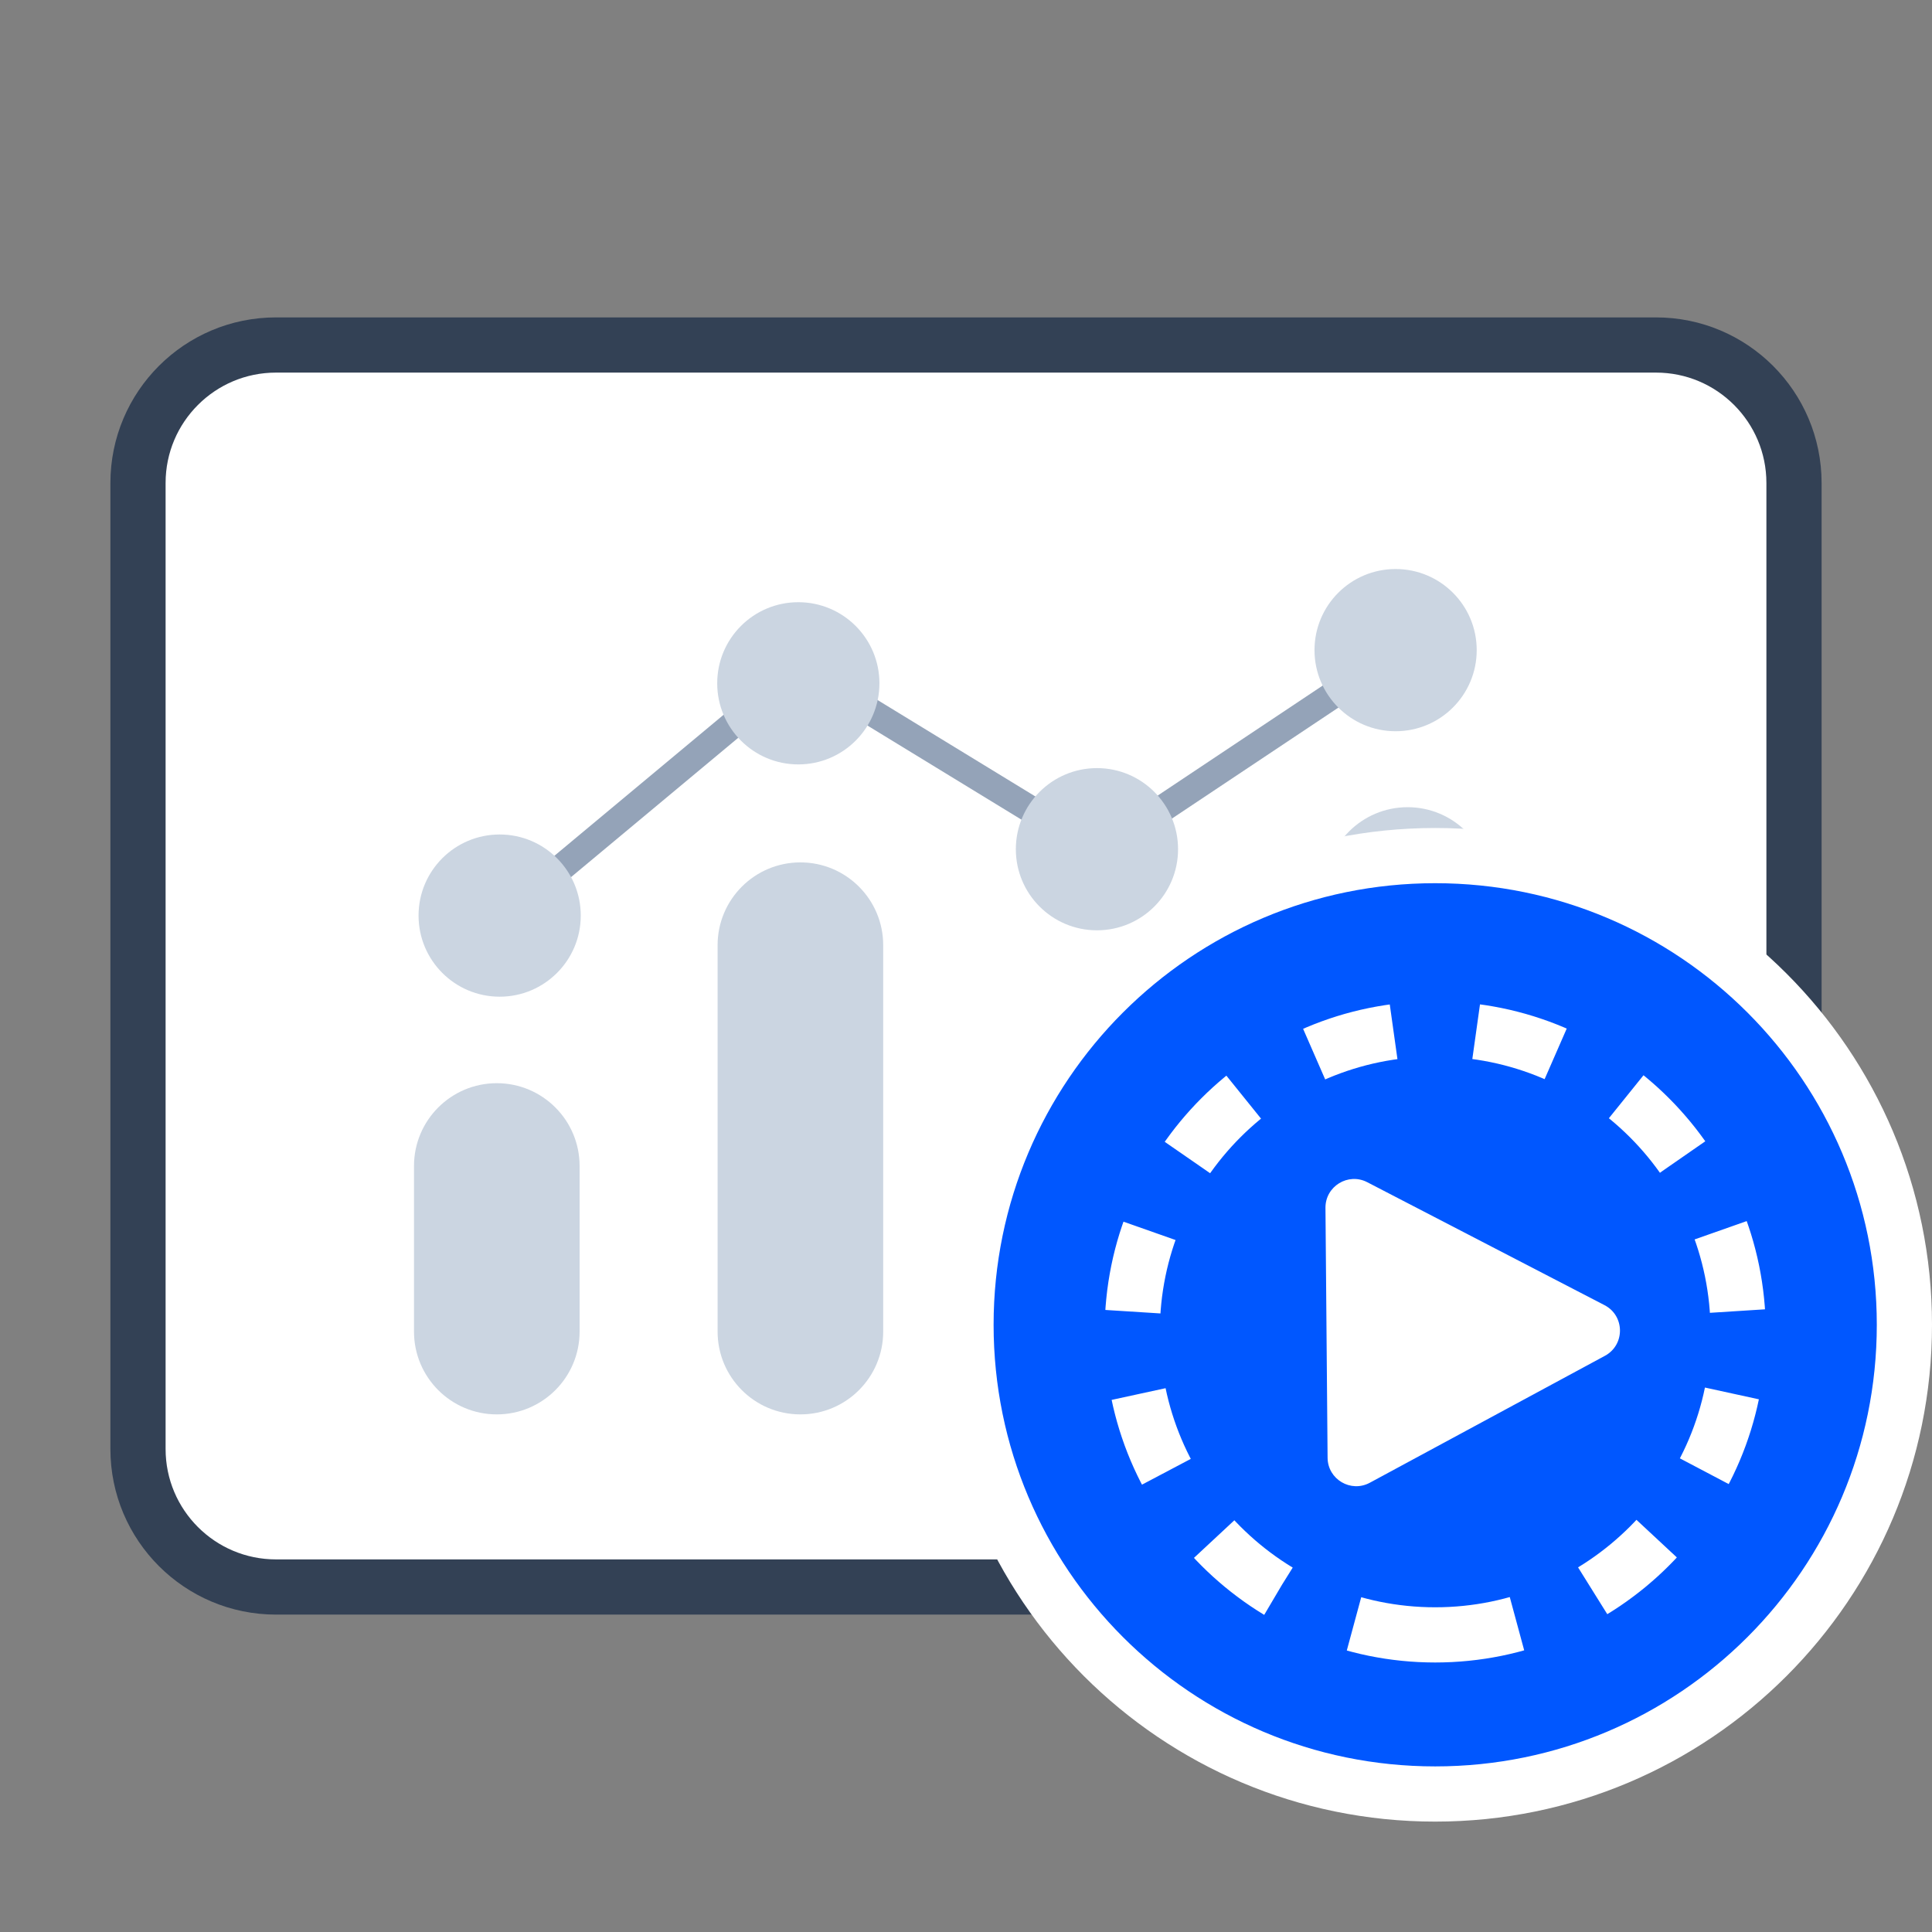
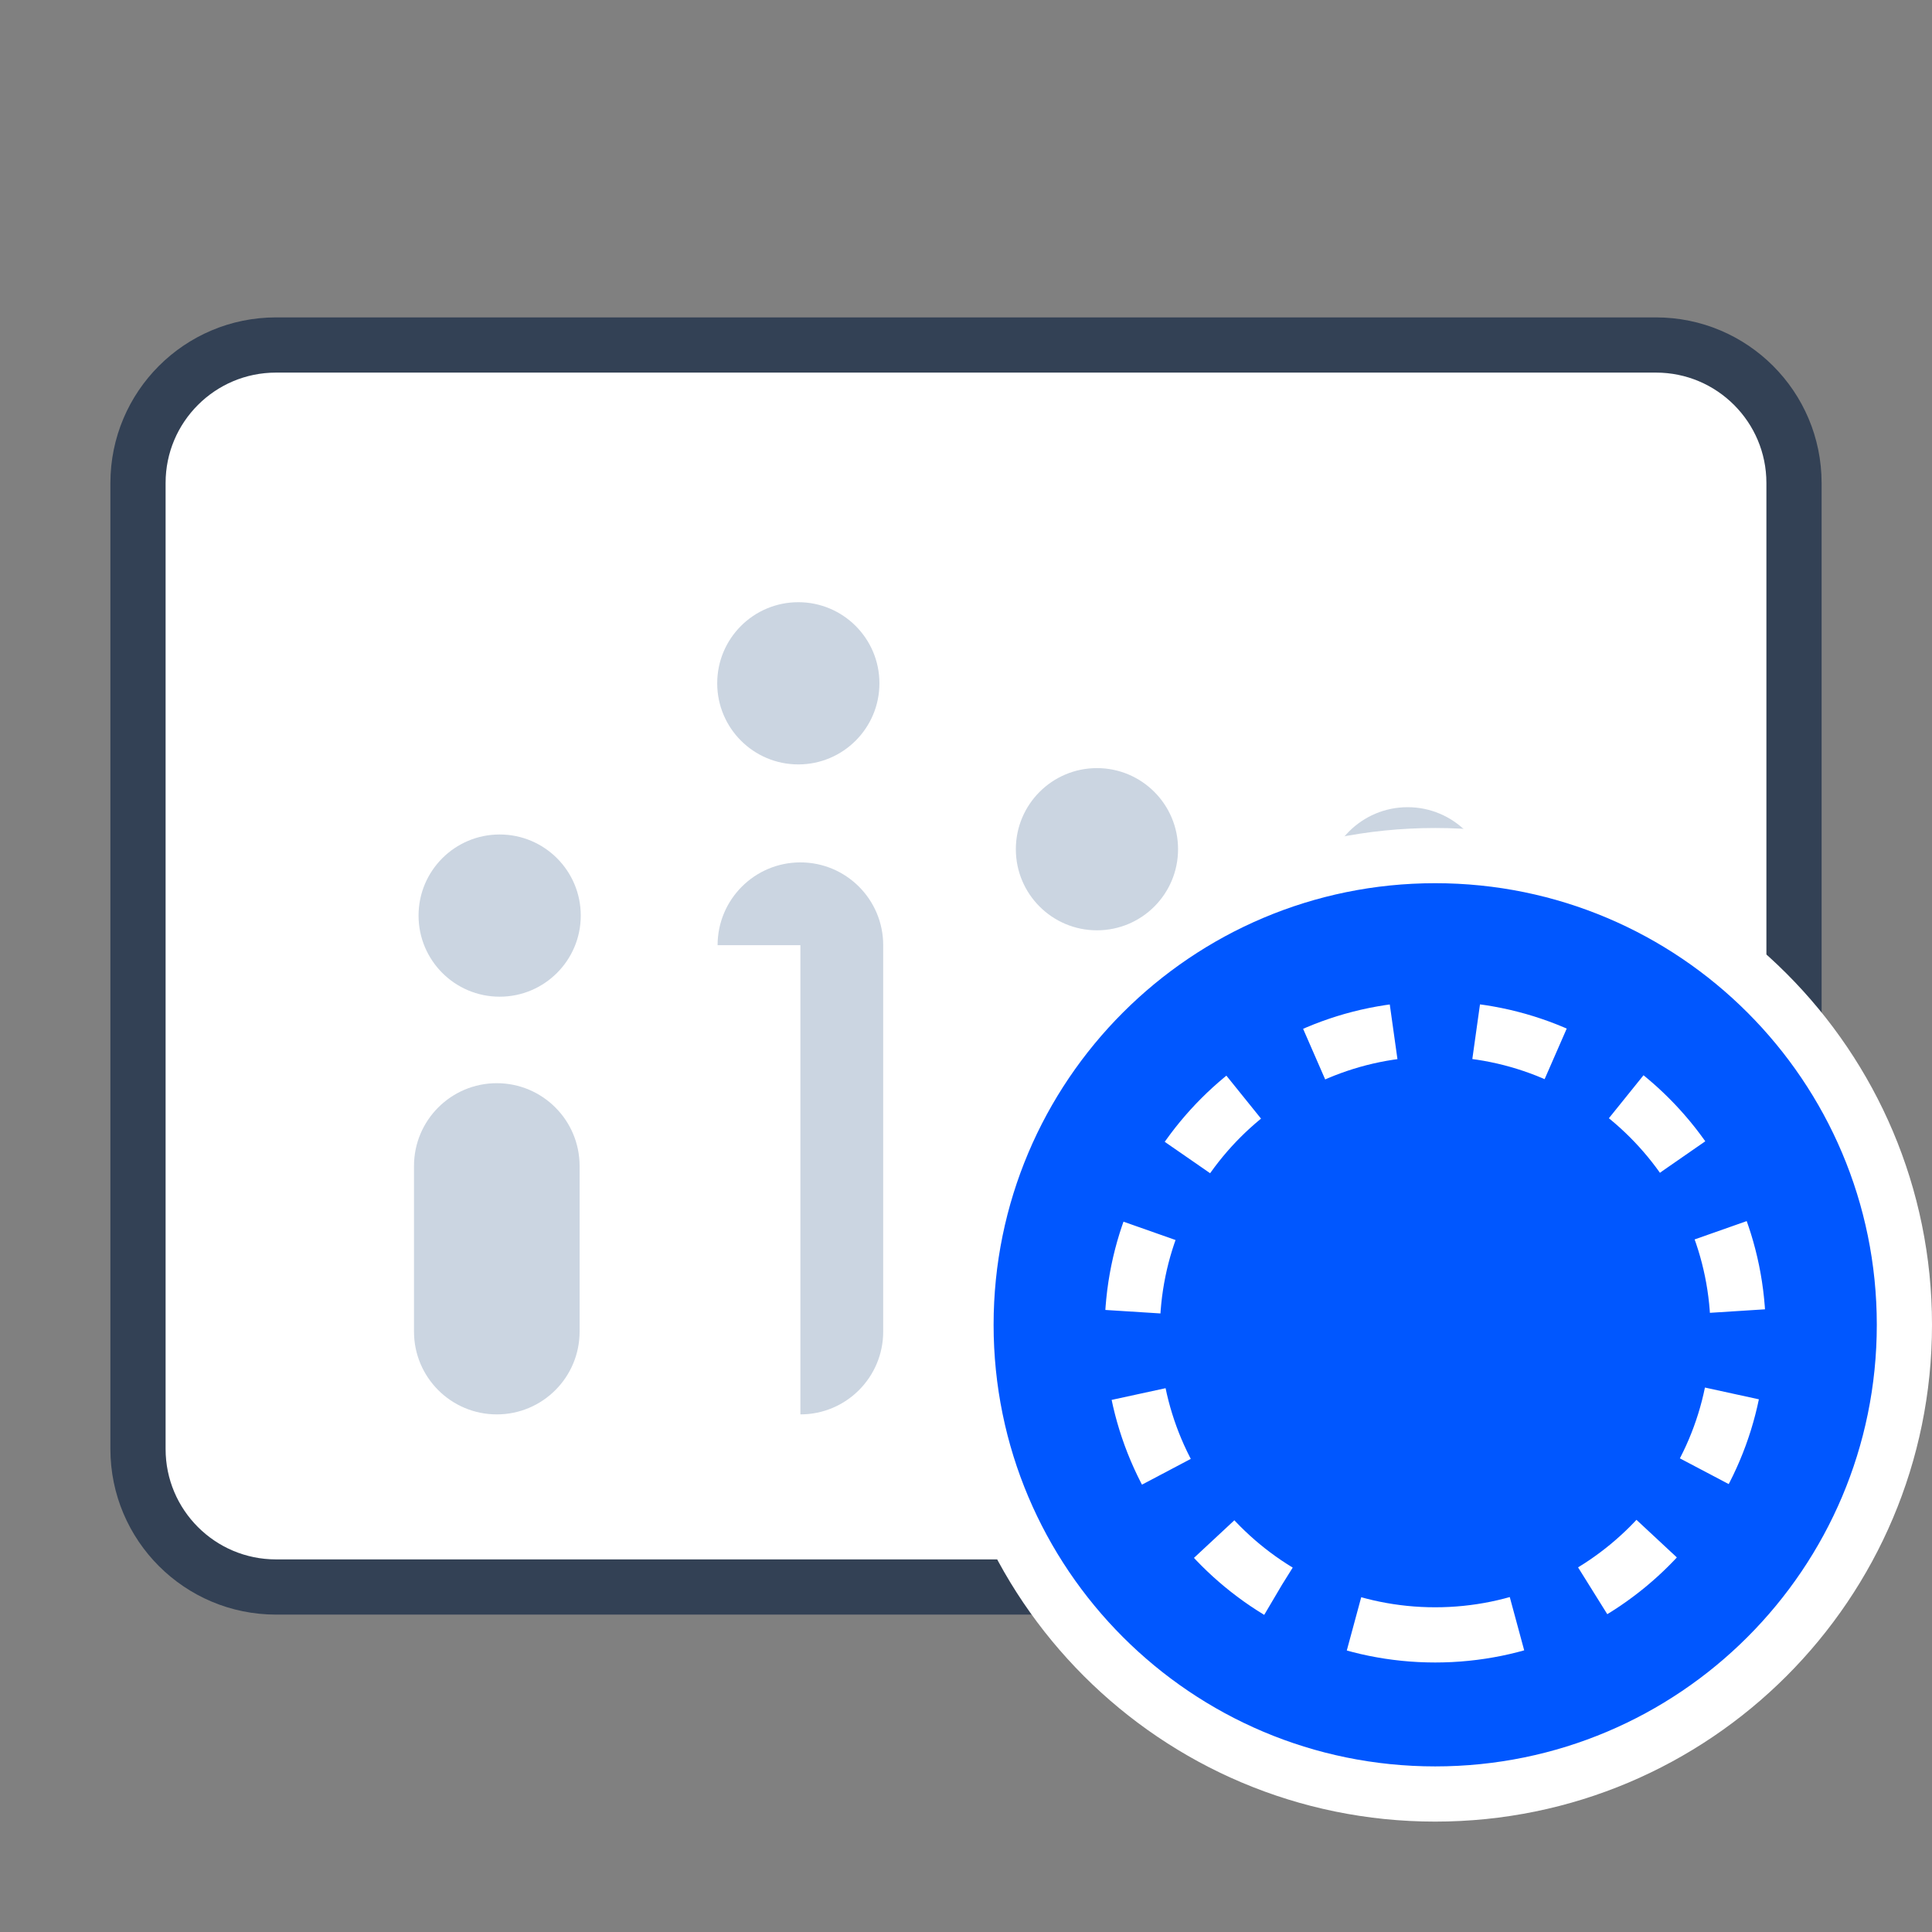
<svg xmlns="http://www.w3.org/2000/svg" width="70" height="70" viewBox="0 0 70 70" fill="none">
  <rect x="0" y="0" width="70" height="70" fill="#808080" stroke="none" />
  <path d="M60 12.5H10C7.239 12.5 5 14.739 5 17.5V52.5C5 55.261 7.239 57.5 10 57.5H60C62.761 57.5 65 55.261 65 52.5V17.5C65 14.739 62.761 12.5 60 12.5Z" fill="white" stroke="#334155" stroke-width="2" />
  <path d="M15 42.246C15 40.59 16.343 39.246 18 39.246C19.657 39.246 21 40.59 21 42.246V48.246C21 49.903 19.657 51.246 18 51.246C16.343 51.246 15 49.903 15 48.246V42.246Z" fill="#CBD5E1" />
-   <path d="M26 34.246C26 32.59 27.343 31.246 29 31.246C30.657 31.246 32 32.59 32 34.246V48.246C32 49.903 30.657 51.246 29 51.246C27.343 51.246 26 49.903 26 48.246V34.246Z" fill="#CBD5E1" />
+   <path d="M26 34.246C26 32.59 27.343 31.246 29 31.246C30.657 31.246 32 32.59 32 34.246V48.246C32 49.903 30.657 51.246 29 51.246V34.246Z" fill="#CBD5E1" />
  <path d="M37 40.246C37 38.59 38.343 37.246 40 37.246C41.657 37.246 43 38.59 43 40.246V48.246C43 49.903 41.657 51.246 40 51.246C38.343 51.246 37 49.903 37 48.246V40.246Z" fill="#CBD5E1" />
  <path d="M48 32.246C48 30.59 49.343 29.246 51 29.246C52.657 29.246 54 30.59 54 32.246V48.246C54 49.903 52.657 51.246 51 51.246C49.343 51.246 48 49.903 48 48.246V32.246Z" fill="#CBD5E1" />
-   <path d="M18.171 33.241L28.991 24.224L39.812 30.836L50.632 23.622" stroke="#94A3B8" stroke-width="0.98" stroke-linecap="round" />
  <path d="M18.104 36.112C19.726 36.112 21.042 34.796 21.042 33.173C21.042 31.55 19.726 30.235 18.104 30.235C16.481 30.235 15.165 31.55 15.165 33.173C15.165 34.796 16.481 36.112 18.104 36.112Z" fill="#CBD5E1" />
  <path d="M28.924 27.696C30.547 27.696 31.863 26.38 31.863 24.757C31.863 23.134 30.547 21.819 28.924 21.819C27.301 21.819 25.986 23.134 25.986 24.757C25.986 26.38 27.301 27.696 28.924 27.696Z" fill="#CBD5E1" />
  <path d="M39.745 33.707C41.368 33.707 42.683 32.392 42.683 30.769C42.683 29.146 41.368 27.83 39.745 27.83C38.122 27.83 36.806 29.146 36.806 30.769C36.806 32.392 38.122 33.707 39.745 33.707Z" fill="#CBD5E1" />
-   <path d="M50.565 26.494C52.188 26.494 53.504 25.178 53.504 23.555C53.504 21.932 52.188 20.617 50.565 20.617C48.942 20.617 47.627 21.932 47.627 23.555C47.627 25.178 48.942 26.494 50.565 26.494Z" fill="#CBD5E1" />
  <path d="M69 48C69 57.389 61.389 65 52 65C42.611 65 35 57.389 35 48C35 38.611 42.611 31 52 31C61.389 31 69 38.611 69 48Z" fill="#0057FF" stroke="white" stroke-width="2" />
-   <path d="M58.134 47.288C58.874 47.672 58.883 48.727 58.15 49.123L49.632 53.722C48.944 54.094 48.107 53.6 48.101 52.818L48.024 43.765C48.017 42.983 48.845 42.474 49.539 42.834L58.134 47.288Z" fill="white" />
  <path d="M52 59.235C58.062 59.235 62.977 54.32 62.977 48.258C62.977 42.196 58.062 37.281 52 37.281C45.938 37.281 41.023 42.196 41.023 48.258C41.023 54.32 45.938 59.235 52 59.235Z" stroke="white" stroke-width="2" stroke-dasharray="3 3" />
</svg>